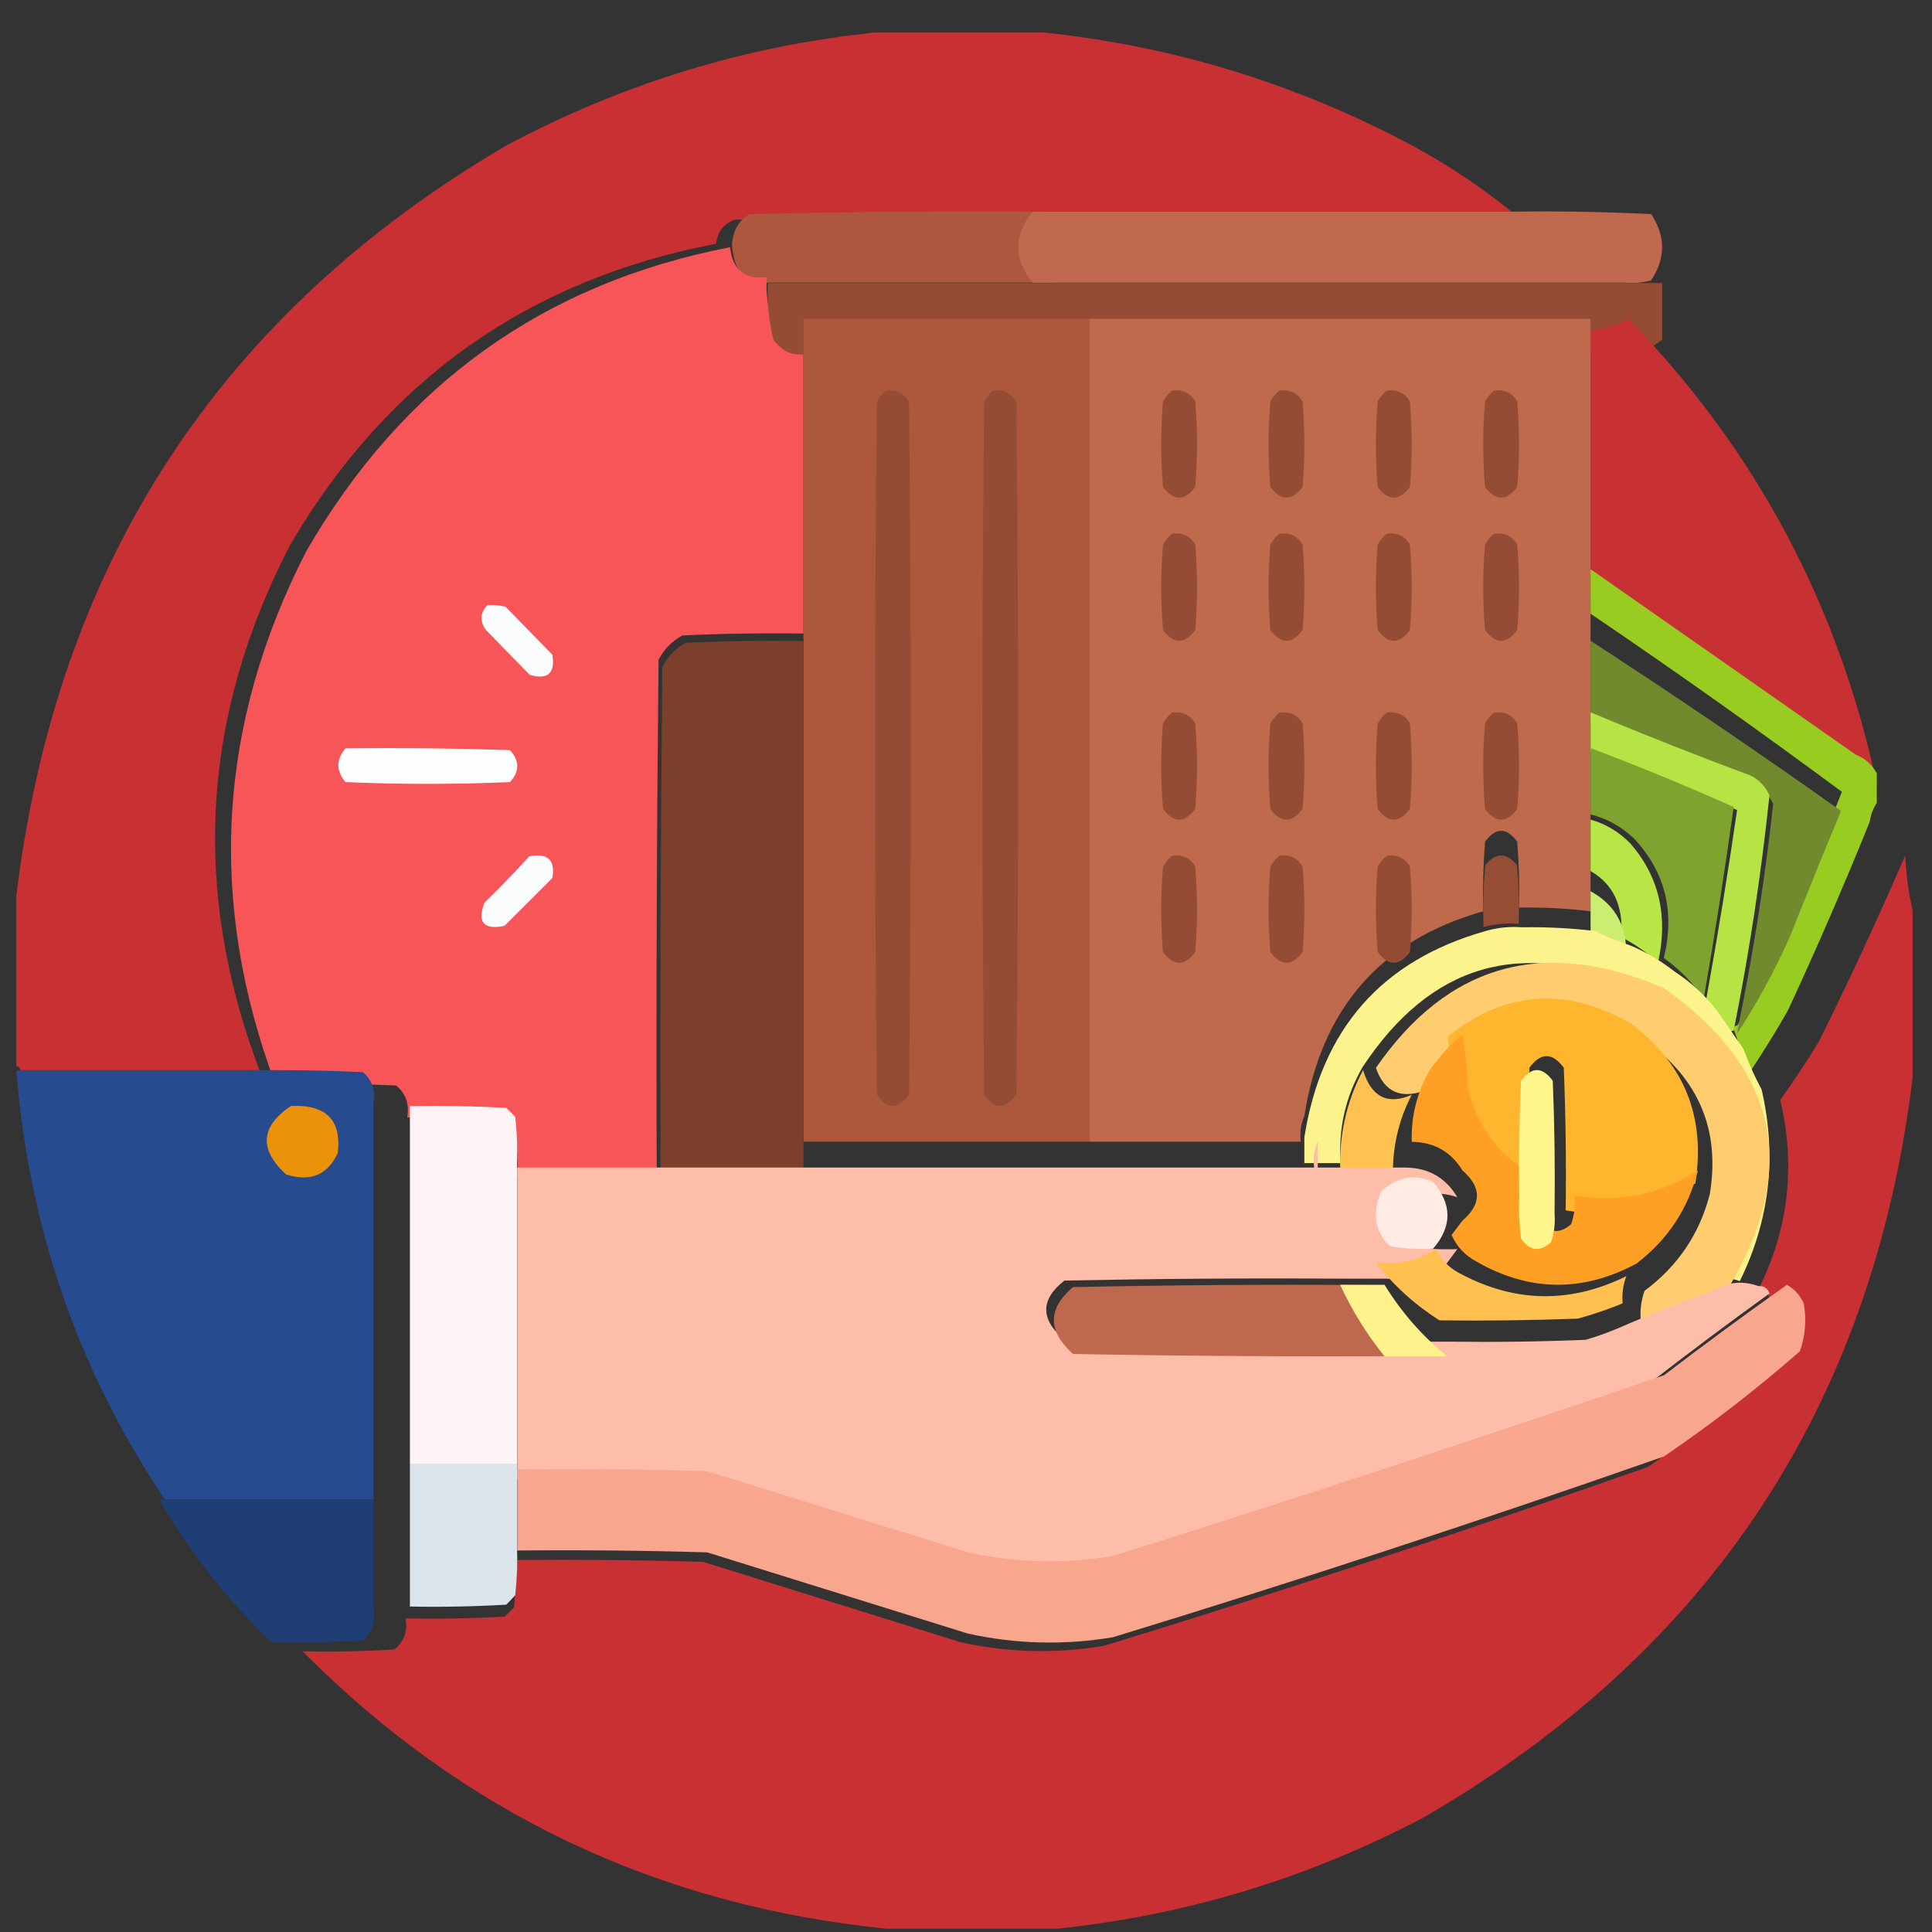
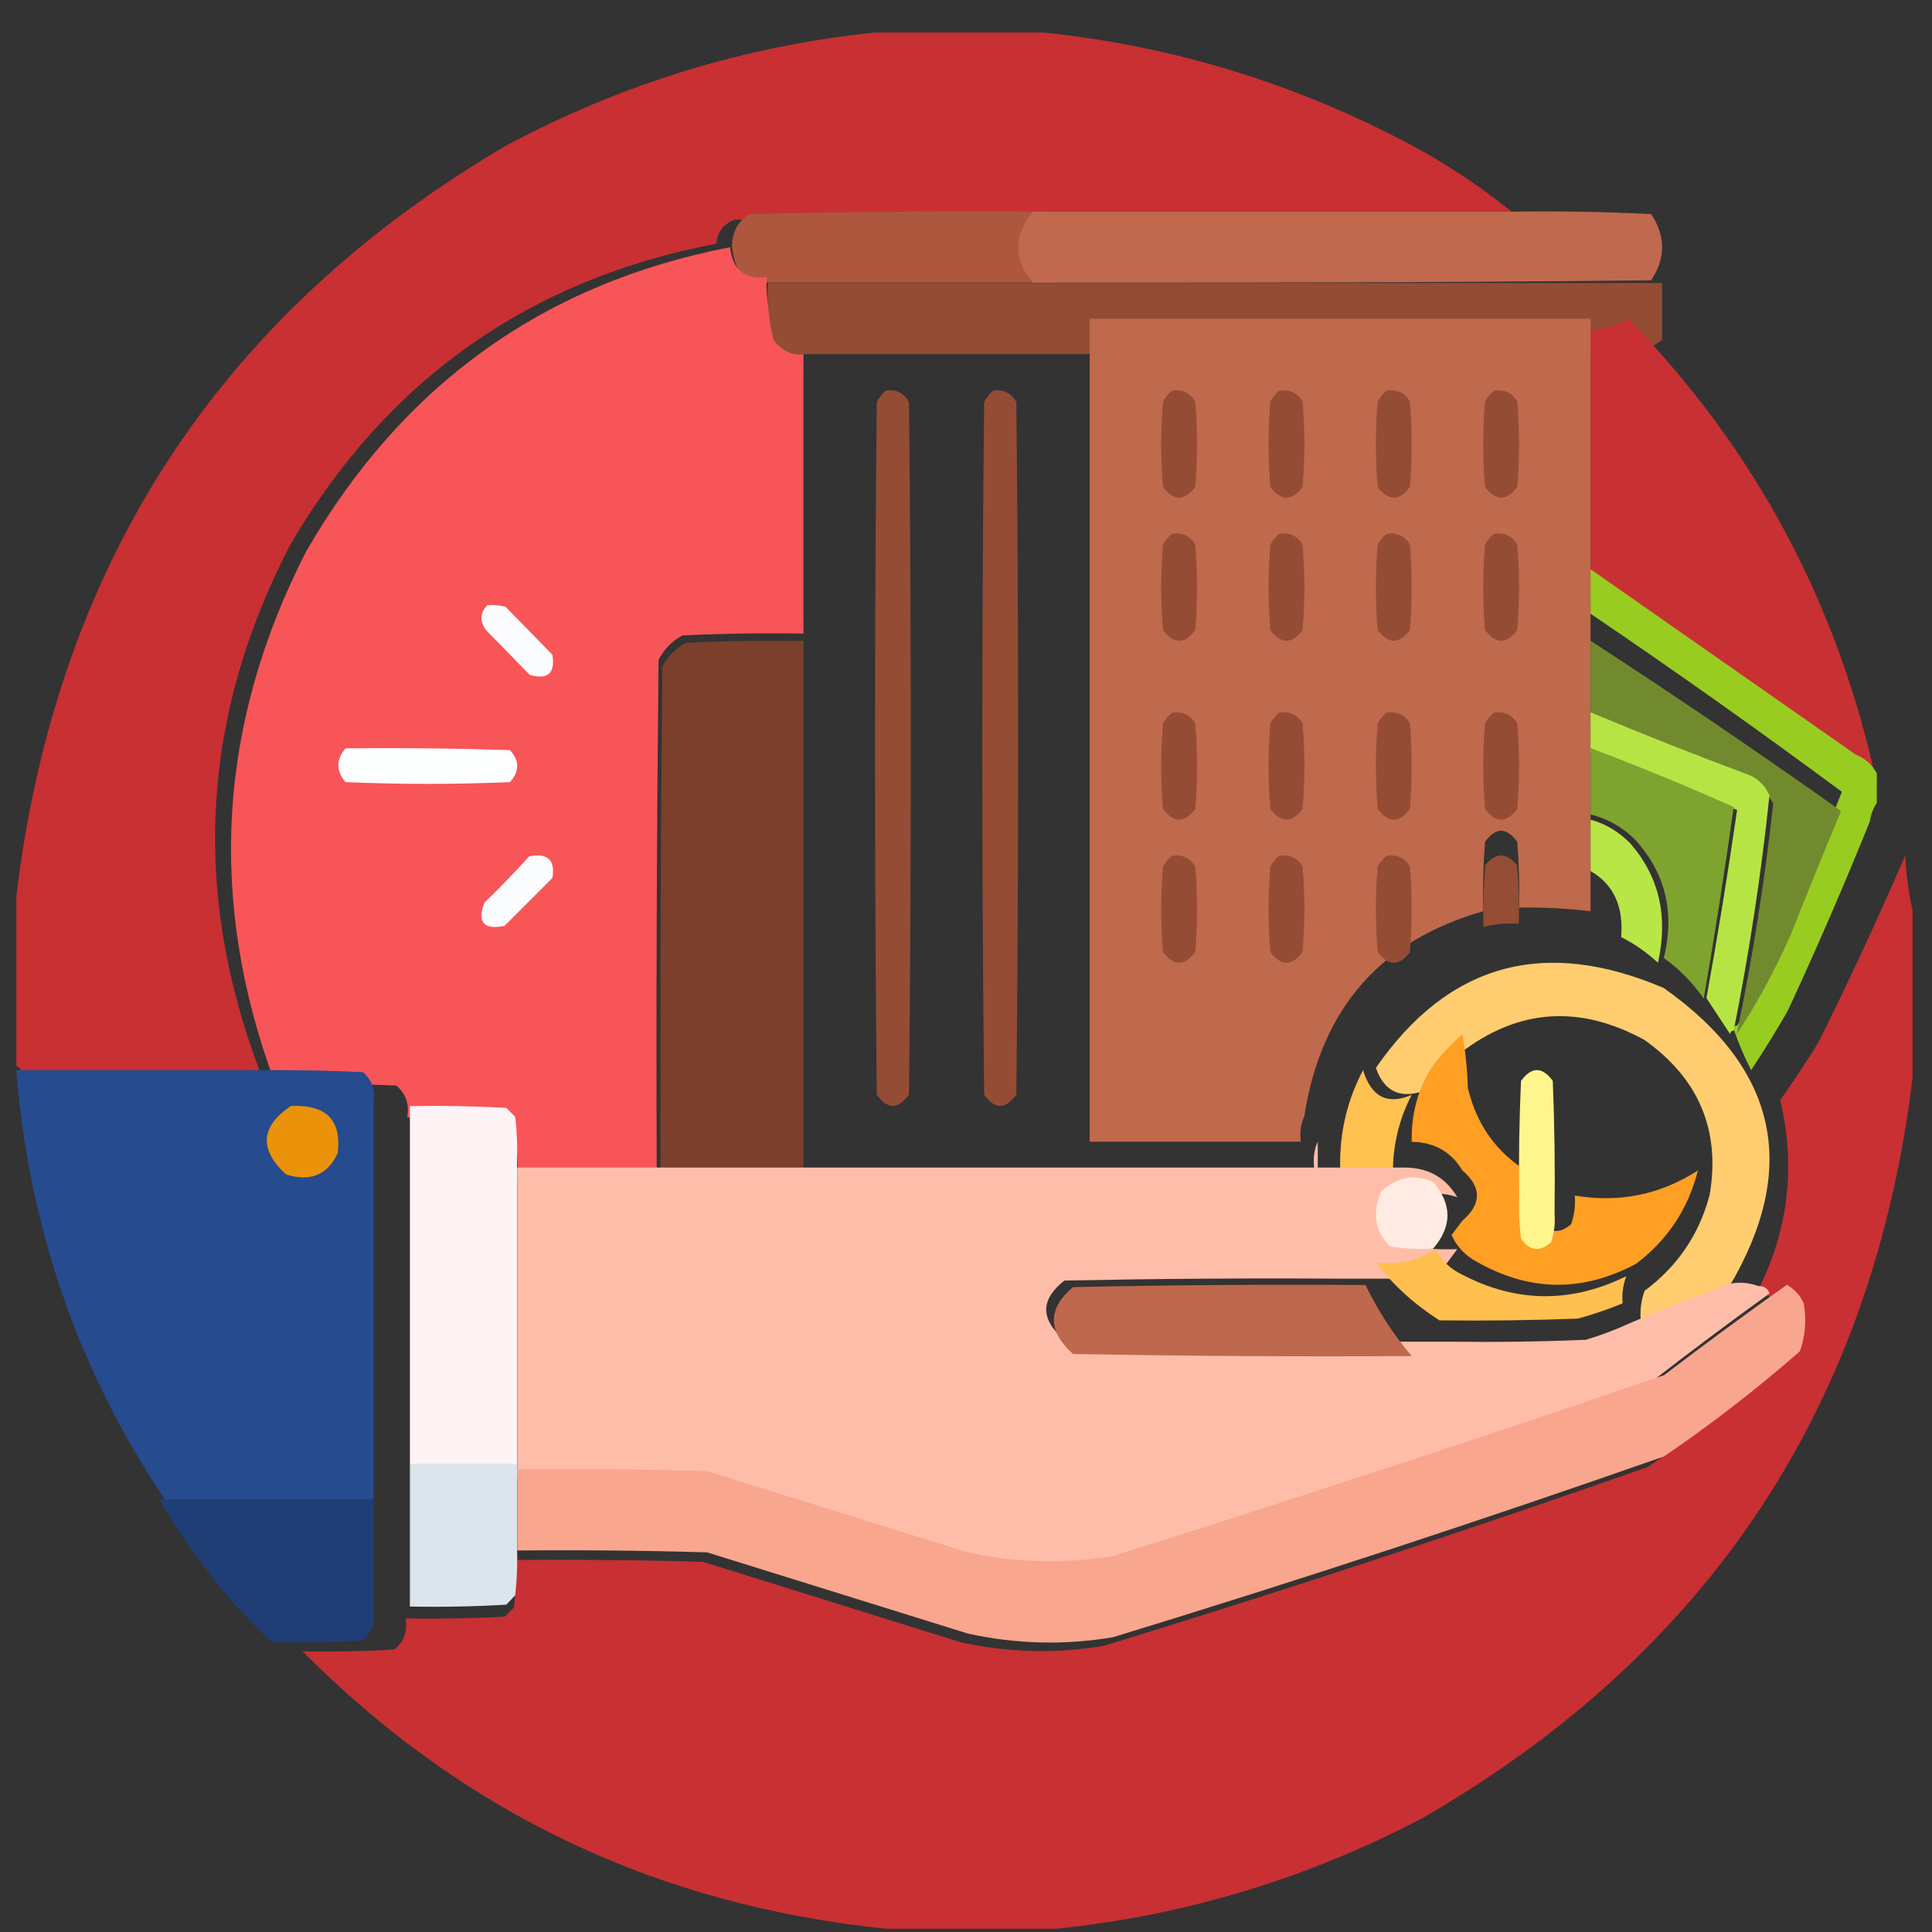
<svg xmlns="http://www.w3.org/2000/svg" width="54" height="54" viewBox="0 0 54 54" fill="none">
  <rect x="0" y="0" width="54" height="54" fill="#333333" stroke="none" />
  <g clip-path="url(#clip0_3014_27244)">
    <path opacity="0.992" fill-rule="evenodd" clip-rule="evenodd" d="M24.442 0.91C26.021 0.91 27.599 0.91 29.178 0.91C32.801 1.287 36.232 2.34 39.472 4.069C40.541 4.646 41.536 5.32 42.457 6.088C37.996 6.088 33.535 6.088 29.075 6.088C26.226 6.071 23.378 6.088 20.531 6.14C20.223 6.26 20.051 6.484 20.016 6.813C14.792 7.806 10.829 10.602 8.126 15.203C5.637 19.973 5.345 24.876 7.251 29.91C5.021 29.91 2.79 29.91 0.56 29.91C0.56 29.841 0.526 29.806 0.457 29.806C0.457 28.218 0.457 26.63 0.457 25.042C1.578 15.757 6.142 8.766 14.148 4.069C17.388 2.34 20.819 1.287 24.442 0.91Z" fill="#C93134" />
    <path fill-rule="evenodd" clip-rule="evenodd" d="M29.457 5.918C28.912 6.578 28.912 7.238 29.457 7.898C26.798 7.898 24.139 7.898 21.48 7.898C20.863 7.981 20.522 7.629 20.457 6.842C20.492 6.423 20.662 6.137 20.968 5.984C23.798 5.918 26.627 5.896 29.457 5.918Z" fill="#AD583E" />
-     <path opacity="0.998" fill-rule="evenodd" clip-rule="evenodd" d="M28.866 5.918C33.298 5.918 37.73 5.918 42.162 5.918C43.492 5.896 44.821 5.918 46.15 5.984C46.559 6.601 46.559 7.218 46.15 7.836C45.914 7.901 45.675 7.923 45.434 7.902C39.912 7.902 34.389 7.902 28.866 7.902C28.321 7.24 28.321 6.579 28.866 5.918Z" fill="#C0694E" />
+     <path opacity="0.998" fill-rule="evenodd" clip-rule="evenodd" d="M28.866 5.918C33.298 5.918 37.73 5.918 42.162 5.918C43.492 5.896 44.821 5.918 46.15 5.984C46.559 6.601 46.559 7.218 46.15 7.836C39.912 7.902 34.389 7.902 28.866 7.902C28.321 7.24 28.321 6.579 28.866 5.918Z" fill="#C0694E" />
    <path fill-rule="evenodd" clip-rule="evenodd" d="M20.406 6.91C20.471 7.535 20.813 7.815 21.432 7.748C21.404 8.179 21.456 8.598 21.585 9.006C21.822 9.261 22.112 9.366 22.457 9.321C22.457 12.117 22.457 14.912 22.457 17.708C21.329 17.691 20.201 17.708 19.073 17.761C18.783 17.918 18.561 18.145 18.407 18.442C18.356 23.264 18.338 28.087 18.356 32.91C17.057 32.91 15.758 32.91 14.459 32.91C14.476 32.454 14.459 32 14.408 31.547C14.323 31.459 14.237 31.372 14.152 31.285C13.229 31.232 12.307 31.215 11.383 31.232C11.447 30.864 11.345 30.567 11.075 30.341C9.948 30.289 8.82 30.271 7.692 30.289C5.793 25.193 6.084 20.231 8.563 15.402C11.256 10.745 15.203 7.914 20.406 6.91Z" fill="#F85558" />
    <path fill-rule="evenodd" clip-rule="evenodd" d="M21.464 7.91C24.172 7.91 26.879 7.91 29.587 7.91C35.21 7.91 40.834 7.91 46.457 7.91C46.457 8.44 46.457 8.969 46.457 9.499C46.14 9.737 45.793 9.869 45.416 9.897C40.556 9.897 35.696 9.897 30.837 9.897C28.059 9.897 25.283 9.897 22.506 9.897C22.155 9.954 21.86 9.821 21.62 9.499C21.489 8.983 21.436 8.453 21.464 7.91Z" fill="#944C35" />
    <path opacity="0.987" fill-rule="evenodd" clip-rule="evenodd" d="M45.51 8.91C49.061 12.552 51.377 16.885 52.457 21.91C49.79 20.148 47.124 18.387 44.457 16.625C44.457 14.159 44.457 11.693 44.457 9.227C44.838 9.205 45.189 9.099 45.51 8.91Z" fill="#C93134" />
-     <path fill-rule="evenodd" clip-rule="evenodd" d="M22.457 8.91C25.124 8.91 27.79 8.91 30.457 8.91C30.457 16.576 30.457 24.243 30.457 31.91C27.79 31.91 25.124 31.91 22.457 31.91C22.457 26.969 22.457 22.028 22.457 17.087C22.457 14.361 22.457 11.636 22.457 8.91Z" fill="#AD573D" />
    <path fill-rule="evenodd" clip-rule="evenodd" d="M30.457 8.91C35.124 8.91 39.79 8.91 44.457 8.91C44.457 11.295 44.457 13.68 44.457 16.065C44.457 16.474 44.457 16.883 44.457 17.292C44.457 18.076 44.457 18.859 44.457 19.643C44.457 20.018 44.457 20.393 44.457 20.767C44.457 21.381 44.457 21.994 44.457 22.607C44.457 23.084 44.457 23.561 44.457 24.039C44.457 24.516 44.457 24.993 44.457 25.47C43.793 25.39 43.127 25.356 42.457 25.367C42.474 24.753 42.457 24.14 42.407 23.527C42.107 23.119 41.807 23.119 41.507 23.527C41.457 24.174 41.44 24.821 41.457 25.47C38.593 26.282 36.926 28.19 36.457 31.194C36.36 31.41 36.327 31.648 36.357 31.91C34.39 31.91 32.424 31.91 30.457 31.91C30.457 24.243 30.457 16.576 30.457 8.91Z" fill="#BF694D" />
    <path fill-rule="evenodd" clip-rule="evenodd" d="M24.757 10.919C25.044 10.876 25.261 10.981 25.407 11.235C25.474 17.688 25.474 24.142 25.407 30.595C25.102 31.014 24.802 31.014 24.507 30.595C24.44 24.142 24.44 17.688 24.507 11.235C24.577 11.11 24.66 11.004 24.757 10.919Z" fill="#954C35" />
    <path fill-rule="evenodd" clip-rule="evenodd" d="M27.757 10.919C28.044 10.876 28.261 10.981 28.407 11.235C28.474 17.688 28.474 24.142 28.407 30.595C28.102 31.014 27.802 31.014 27.507 30.595C27.44 24.142 27.44 17.688 27.507 11.235C27.577 11.11 27.66 11.004 27.757 10.919Z" fill="#954C35" />
    <path fill-rule="evenodd" clip-rule="evenodd" d="M32.757 10.919C33.044 10.877 33.261 10.977 33.407 11.218C33.474 12.015 33.474 12.813 33.407 13.611C33.107 14.009 32.807 14.009 32.507 13.611C32.44 12.813 32.44 12.015 32.507 11.218C32.577 11.099 32.66 10.999 32.757 10.919Z" fill="#954C35" />
    <path fill-rule="evenodd" clip-rule="evenodd" d="M35.757 10.919C36.044 10.877 36.261 10.977 36.407 11.218C36.474 12.015 36.474 12.813 36.407 13.611C36.107 14.009 35.807 14.009 35.507 13.611C35.44 12.813 35.44 12.015 35.507 11.218C35.577 11.099 35.66 10.999 35.757 10.919Z" fill="#954C35" />
    <path fill-rule="evenodd" clip-rule="evenodd" d="M38.757 10.919C39.044 10.877 39.261 10.977 39.407 11.218C39.474 12.015 39.474 12.813 39.407 13.611C39.107 14.009 38.807 14.009 38.507 13.611C38.44 12.813 38.44 12.015 38.507 11.218C38.577 11.099 38.66 10.999 38.757 10.919Z" fill="#954C35" />
    <path fill-rule="evenodd" clip-rule="evenodd" d="M41.757 10.919C42.044 10.877 42.261 10.977 42.407 11.218C42.474 12.015 42.474 12.813 42.407 13.611C42.107 14.009 41.807 14.009 41.507 13.611C41.44 12.813 41.44 12.015 41.507 11.218C41.577 11.099 41.66 10.999 41.757 10.919Z" fill="#954C35" />
    <path fill-rule="evenodd" clip-rule="evenodd" d="M32.757 14.919C33.044 14.877 33.261 14.977 33.407 15.218C33.474 16.015 33.474 16.813 33.407 17.611C33.107 18.009 32.807 18.009 32.507 17.611C32.44 16.813 32.44 16.015 32.507 15.218C32.577 15.099 32.66 14.999 32.757 14.919Z" fill="#954C35" />
    <path fill-rule="evenodd" clip-rule="evenodd" d="M35.757 14.919C36.044 14.877 36.261 14.977 36.407 15.218C36.474 16.015 36.474 16.813 36.407 17.611C36.107 18.009 35.807 18.009 35.507 17.611C35.44 16.813 35.44 16.015 35.507 15.218C35.577 15.099 35.66 14.999 35.757 14.919Z" fill="#954C35" />
    <path fill-rule="evenodd" clip-rule="evenodd" d="M38.757 14.919C39.044 14.877 39.261 14.977 39.407 15.218C39.474 16.015 39.474 16.813 39.407 17.611C39.107 18.009 38.807 18.009 38.507 17.611C38.44 16.813 38.44 16.015 38.507 15.218C38.577 15.099 38.66 14.999 38.757 14.919Z" fill="#954C35" />
    <path fill-rule="evenodd" clip-rule="evenodd" d="M41.757 14.919C42.044 14.877 42.261 14.977 42.407 15.218C42.474 16.015 42.474 16.813 42.407 17.611C42.107 18.009 41.807 18.009 41.507 17.611C41.44 16.813 41.44 16.015 41.507 15.218C41.577 15.099 41.66 14.999 41.757 14.919Z" fill="#954C35" />
    <path opacity="0.996" fill-rule="evenodd" clip-rule="evenodd" d="M44.457 15.91C46.928 17.638 49.4 19.366 51.872 21.095C52.129 21.196 52.324 21.369 52.457 21.613C52.457 21.89 52.457 22.166 52.457 22.443C52.356 22.591 52.291 22.764 52.262 22.962C51.548 24.732 50.784 26.495 49.969 28.25C49.641 28.822 49.3 29.375 48.945 29.91C48.759 29.549 48.596 29.169 48.457 28.769C48.457 28.7 48.489 28.665 48.555 28.665C49.13 27.754 49.634 26.786 50.067 25.762C50.529 24.547 51 23.337 51.481 22.132C49.168 20.419 46.827 18.76 44.457 17.154C44.457 16.739 44.457 16.325 44.457 15.91Z" fill="#99CD22" />
    <path fill-rule="evenodd" clip-rule="evenodd" d="M13.623 16.915C13.794 16.901 13.963 16.915 14.13 16.958C14.566 17.405 15.003 17.853 15.439 18.3C15.523 18.819 15.312 19.007 14.806 18.863C14.397 18.444 13.989 18.026 13.581 17.607C13.403 17.359 13.417 17.128 13.623 16.915Z" fill="#FAFCFE" />
    <path fill-rule="evenodd" clip-rule="evenodd" d="M22.457 17.916C22.457 22.914 22.457 27.912 22.457 32.91C21.126 32.91 19.794 32.91 18.463 32.91C18.447 28.153 18.463 23.396 18.513 18.64C18.663 18.347 18.879 18.123 19.162 17.968C20.26 17.916 21.358 17.899 22.457 17.916Z" fill="#7B3F2C" />
    <path fill-rule="evenodd" clip-rule="evenodd" d="M44.457 17.91C46.818 19.444 49.152 21.03 51.457 22.666C50.978 23.819 50.508 24.975 50.047 26.135C49.616 27.114 49.114 28.039 48.54 28.91C48.984 26.775 49.325 24.628 49.561 22.468C49.448 22.221 49.27 22.039 49.026 21.923C47.489 21.373 45.966 20.795 44.457 20.189C44.457 19.429 44.457 18.669 44.457 17.91Z" fill="#728A2E" />
    <path fill-rule="evenodd" clip-rule="evenodd" d="M32.757 19.919C33.044 19.877 33.261 19.977 33.407 20.218C33.474 21.015 33.474 21.813 33.407 22.611C33.107 23.009 32.807 23.009 32.507 22.611C32.44 21.813 32.44 21.015 32.507 20.218C32.577 20.099 32.66 19.999 32.757 19.919Z" fill="#954C35" />
    <path fill-rule="evenodd" clip-rule="evenodd" d="M35.757 19.919C36.044 19.877 36.261 19.977 36.407 20.218C36.474 21.015 36.474 21.813 36.407 22.611C36.107 23.009 35.807 23.009 35.507 22.611C35.44 21.813 35.44 21.015 35.507 20.218C35.577 20.099 35.66 19.999 35.757 19.919Z" fill="#954C35" />
    <path fill-rule="evenodd" clip-rule="evenodd" d="M38.757 19.919C39.044 19.877 39.261 19.977 39.407 20.218C39.474 21.015 39.474 21.813 39.407 22.611C39.107 23.009 38.807 23.009 38.507 22.611C38.44 21.813 38.44 21.015 38.507 20.218C38.577 20.099 38.66 19.999 38.757 19.919Z" fill="#954C35" />
    <path fill-rule="evenodd" clip-rule="evenodd" d="M41.757 19.919C42.044 19.877 42.261 19.977 42.407 20.218C42.474 21.015 42.474 21.813 42.407 22.611C42.107 23.009 41.807 23.009 41.507 22.611C41.44 21.813 41.44 21.015 41.507 20.218C41.577 20.099 41.66 19.999 41.757 19.919Z" fill="#954C35" />
    <path fill-rule="evenodd" clip-rule="evenodd" d="M44.457 19.91C45.935 20.529 47.427 21.118 48.933 21.679C49.171 21.797 49.346 21.983 49.457 22.235C49.225 24.439 48.892 26.63 48.457 28.808C48.394 28.808 48.362 28.842 48.362 28.91C48.141 28.576 47.919 28.239 47.695 27.898C48.012 26.152 48.298 24.399 48.552 22.64C47.202 22.061 45.837 21.522 44.457 21.022C44.457 20.651 44.457 20.28 44.457 19.91Z" fill="#B7E445" />
    <path fill-rule="evenodd" clip-rule="evenodd" d="M9.657 20.916C11.189 20.899 12.721 20.916 14.253 20.966C14.525 21.264 14.525 21.562 14.253 21.86C12.721 21.926 11.189 21.926 9.657 21.86C9.39 21.546 9.39 21.231 9.657 20.916Z" fill="#FDFEFE" />
    <path fill-rule="evenodd" clip-rule="evenodd" d="M44.457 20.91C45.805 21.418 47.138 21.967 48.457 22.557C48.208 24.347 47.929 26.131 47.62 27.91C47.308 27.462 46.936 27.085 46.504 26.777C46.821 25.479 46.541 24.364 45.666 23.432C45.313 23.099 44.91 22.876 44.457 22.763C44.457 22.145 44.457 21.527 44.457 20.91Z" fill="#7FA32F" />
    <path fill-rule="evenodd" clip-rule="evenodd" d="M44.457 22.91C44.874 23.023 45.245 23.245 45.57 23.576C46.376 24.505 46.632 25.616 46.341 26.91C46.026 26.619 45.684 26.379 45.313 26.192C45.382 25.331 45.097 24.716 44.457 24.346C44.457 23.867 44.457 23.388 44.457 22.91Z" fill="#B8E646" />
    <path opacity="0.993" fill-rule="evenodd" clip-rule="evenodd" d="M53.252 23.91C53.276 24.44 53.345 24.95 53.457 25.44C53.457 27.005 53.457 28.57 53.457 30.134C52.338 39.282 47.784 46.169 39.793 50.797C36.559 52.501 33.135 53.538 29.519 53.91C27.943 53.91 26.368 53.91 24.793 53.91C18.394 53.266 12.949 50.681 8.457 46.155C9.314 46.172 10.17 46.155 11.025 46.103C11.295 45.884 11.398 45.595 11.334 45.236C12.259 45.253 13.184 45.236 14.108 45.185C14.193 45.1 14.279 45.015 14.365 44.93C14.416 44.489 14.433 44.047 14.416 43.603C16.163 43.587 17.909 43.603 19.656 43.655C22.053 44.403 24.45 45.151 26.847 45.9C28.176 46.192 29.512 46.226 30.854 46.002C35.957 44.437 41.026 42.77 46.06 41.002C47.371 40.107 48.621 39.138 49.81 38.093C49.959 37.661 49.994 37.218 49.913 36.767C49.81 36.546 49.656 36.376 49.45 36.257C49.402 36.113 49.299 36.045 49.142 36.053C49.989 34.364 50.195 32.595 49.758 30.746C50.132 30.22 50.492 29.676 50.837 29.114C51.695 27.387 52.499 25.652 53.252 23.91Z" fill="#C93134" />
    <path fill-rule="evenodd" clip-rule="evenodd" d="M14.791 23.935C15.309 23.834 15.525 24.036 15.439 24.54C14.992 24.986 14.546 25.433 14.1 25.879C13.519 25.996 13.332 25.78 13.539 25.231C13.974 24.81 14.391 24.378 14.791 23.935Z" fill="#FAFCFE" />
    <path fill-rule="evenodd" clip-rule="evenodd" d="M32.757 23.919C33.044 23.877 33.261 23.977 33.407 24.218C33.474 25.015 33.474 25.813 33.407 26.611C33.107 27.009 32.807 27.009 32.507 26.611C32.44 25.813 32.44 25.015 32.507 24.218C32.577 24.099 32.66 23.999 32.757 23.919Z" fill="#954C35" />
    <path fill-rule="evenodd" clip-rule="evenodd" d="M35.757 23.919C36.044 23.877 36.261 23.977 36.407 24.218C36.474 25.015 36.474 25.813 36.407 26.611C36.107 27.009 35.807 27.009 35.507 26.611C35.44 25.813 35.44 25.015 35.507 24.218C35.577 24.099 35.66 23.999 35.757 23.919Z" fill="#954C35" />
    <path fill-rule="evenodd" clip-rule="evenodd" d="M38.757 23.919C39.044 23.877 39.261 23.977 39.407 24.218C39.474 25.015 39.474 25.813 39.407 26.611C39.107 27.009 38.807 27.009 38.507 26.611C38.44 25.813 38.44 25.015 38.507 24.218C38.577 24.099 38.66 23.999 38.757 23.919Z" fill="#954C35" />
    <path fill-rule="evenodd" clip-rule="evenodd" d="M42.451 25.819C42.111 25.796 41.782 25.827 41.463 25.91C41.447 25.333 41.463 24.757 41.513 24.182C41.809 23.819 42.105 23.819 42.401 24.182C42.451 24.727 42.467 25.273 42.451 25.819Z" fill="#954D35" />
-     <path fill-rule="evenodd" clip-rule="evenodd" d="M44.457 24.91C45.196 25.311 45.525 25.977 45.445 26.91C45.101 26.781 44.772 26.633 44.457 26.465C44.457 25.947 44.457 25.428 44.457 24.91Z" fill="#CAED72" />
-     <path fill-rule="evenodd" clip-rule="evenodd" d="M42.543 25.918C43.222 25.907 43.898 25.941 44.572 26.021C44.894 26.176 45.232 26.314 45.586 26.433C46.025 26.621 46.431 26.862 46.803 27.154C47.275 27.462 47.681 27.839 48.02 28.287C48.258 28.634 48.495 28.978 48.73 29.317C48.875 29.714 49.044 30.092 49.237 30.45C49.668 32.317 49.465 34.102 48.629 35.807C48.208 35.654 47.802 35.688 47.411 35.91C49.277 32.615 48.702 29.851 45.687 27.617C42.523 26.2 39.987 26.938 38.08 29.832C37.606 30.659 37.403 31.552 37.471 32.51C37.133 32.51 36.795 32.51 36.457 32.51C36.457 32.27 36.457 32.03 36.457 31.789C36.932 28.762 38.623 26.84 41.529 26.021C41.856 25.927 42.194 25.892 42.543 25.918Z" fill="#FDF38D" />
    <path fill-rule="evenodd" clip-rule="evenodd" d="M48.326 35.975C47.494 36.266 46.672 36.578 45.859 36.91C45.835 36.621 45.871 36.344 45.966 36.079C46.895 35.388 47.503 34.488 47.789 33.379C48.087 31.583 47.479 30.146 45.966 29.069C44.148 28.071 42.431 28.192 40.817 29.432C40.445 29.739 40.123 30.085 39.852 30.471C39.158 30.732 38.693 30.525 38.457 29.848C40.474 26.93 43.156 26.185 46.502 27.615C49.691 29.867 50.299 32.654 48.326 35.975Z" fill="#FFCD70" />
-     <path fill-rule="evenodd" clip-rule="evenodd" d="M47.384 33.075C46.28 33.803 45.072 34.055 43.761 33.83C43.779 32.5 43.761 31.171 43.708 29.842C43.388 29.411 43.068 29.411 42.748 29.842C42.695 30.991 42.677 32.141 42.695 33.291C41.596 32.725 40.904 31.827 40.617 30.596C40.598 30.038 40.545 29.498 40.457 28.979C42.061 27.692 43.766 27.567 45.572 28.602C47.076 29.721 47.68 31.212 47.384 33.075Z" fill="#FFB52D" />
    <path fill-rule="evenodd" clip-rule="evenodd" d="M40.876 28.91C40.96 29.392 41.011 29.893 41.028 30.412C41.3 31.555 41.959 32.39 43.002 32.916C42.986 33.318 43.002 33.718 43.053 34.117C43.301 34.467 43.588 34.5 43.913 34.217C44.004 33.959 44.038 33.692 44.015 33.416C45.261 33.625 46.408 33.392 47.457 32.715C47.187 33.785 46.613 34.653 45.736 35.319C44.237 36.123 42.752 36.106 41.281 35.269C40.953 35.095 40.717 34.845 40.572 34.518C40.672 34.388 40.774 34.255 40.876 34.117C41.416 33.65 41.416 33.183 40.876 32.715C40.557 32.19 40.085 31.923 39.459 31.914C39.438 31.197 39.606 30.529 39.965 29.911C40.221 29.54 40.525 29.206 40.876 28.91Z" fill="#FF9F23" />
    <path fill-rule="evenodd" clip-rule="evenodd" d="M38.098 29.91C38.328 30.662 38.781 30.893 39.457 30.602C39.087 31.314 38.912 32.084 38.934 32.91C38.446 32.91 37.958 32.91 37.47 32.91C37.4 31.836 37.609 30.836 38.098 29.91Z" fill="#FFC14F" />
    <path opacity="0.996" fill-rule="evenodd" clip-rule="evenodd" d="M0.457 29.916C2.598 29.916 4.74 29.916 6.881 29.916C7.969 29.899 9.056 29.916 10.143 29.967C10.402 30.186 10.501 30.474 10.439 30.831C10.439 34.219 10.439 37.607 10.439 40.995C10.439 41.3 10.439 41.605 10.439 41.91C8.496 41.91 6.552 41.91 4.608 41.91C2.189 38.31 0.805 34.312 0.457 29.916Z" fill="#274C90" />
    <path fill-rule="evenodd" clip-rule="evenodd" d="M43.45 33.918C43.473 34.194 43.44 34.461 43.352 34.72C43.034 35.003 42.755 34.969 42.513 34.62C42.463 34.22 42.447 33.819 42.463 33.417C42.447 32.348 42.463 31.279 42.513 30.21C42.809 29.809 43.105 29.809 43.401 30.21C43.45 31.446 43.467 32.682 43.45 33.918Z" fill="#FFF58D" />
    <path fill-rule="evenodd" clip-rule="evenodd" d="M11.457 30.916C12.356 30.899 13.254 30.916 14.152 30.966C14.235 31.049 14.318 31.133 14.401 31.216C14.451 31.648 14.467 32.081 14.451 32.515C14.451 35.313 14.451 38.111 14.451 40.91C13.453 40.91 12.455 40.91 11.457 40.91C11.457 37.578 11.457 34.247 11.457 30.916Z" fill="#FEF4F5" />
    <path fill-rule="evenodd" clip-rule="evenodd" d="M8.13 30.913C9.117 30.867 9.553 31.307 9.439 32.231C9.154 32.844 8.672 33.041 7.993 32.825C7.235 32.124 7.281 31.486 8.13 30.913Z" fill="#EA9209" />
    <path fill-rule="evenodd" clip-rule="evenodd" d="M36.832 31.91C36.832 32.151 36.832 32.393 36.832 32.634C37.175 32.634 37.517 32.634 37.859 32.634C38.338 32.634 38.817 32.634 39.296 32.634C39.93 32.643 40.409 32.919 40.733 33.462C40.201 33.282 39.705 33.35 39.244 33.669C38.984 34.15 39.07 34.547 39.501 34.86C39.91 34.912 40.321 34.929 40.733 34.912C40.629 35.054 40.526 35.192 40.425 35.326C39.939 35.68 39.391 35.818 38.782 35.74C38.372 35.74 37.961 35.74 37.551 35.74C34.95 35.722 32.35 35.74 29.75 35.792C29.073 36.325 29.073 36.877 29.75 37.448C32.761 37.5 35.772 37.517 38.782 37.5C39.364 37.5 39.946 37.5 40.527 37.5C41.794 37.517 43.06 37.5 44.325 37.448C44.749 37.32 45.16 37.164 45.557 36.982C46.335 36.651 47.122 36.341 47.917 36.05C48.313 35.828 48.723 35.793 49.149 35.947C49.306 35.939 49.408 36.008 49.457 36.154C48.315 36.977 47.186 37.822 46.07 38.69C41.024 40.444 35.961 42.135 30.879 43.762C29.538 43.989 28.204 43.954 26.876 43.659C24.482 42.9 22.087 42.141 19.692 41.382C17.947 41.33 16.202 41.312 14.457 41.33C14.457 38.431 14.457 35.533 14.457 32.634C15.757 32.634 17.057 32.634 18.357 32.634C19.726 32.634 21.094 32.634 22.463 32.634C25.2 32.634 27.937 32.634 30.674 32.634C32.693 32.634 34.711 32.634 36.73 32.634C36.699 32.369 36.733 32.128 36.832 31.91Z" fill="#FEBDA9" />
    <path fill-rule="evenodd" clip-rule="evenodd" d="M40.056 33.036C40.591 33.658 40.591 34.28 40.056 34.901C39.653 34.923 39.252 34.901 38.852 34.835C38.43 34.432 38.346 33.921 38.601 33.303C39.051 32.892 39.536 32.803 40.056 33.036Z" fill="#FFEBE1" />
    <path fill-rule="evenodd" clip-rule="evenodd" d="M40.129 34.91C40.278 35.22 40.522 35.457 40.86 35.622C42.378 36.416 43.91 36.431 45.457 35.669C45.364 35.912 45.33 36.165 45.353 36.429C44.949 36.596 44.531 36.739 44.099 36.856C42.811 36.904 41.522 36.92 40.233 36.904C39.539 36.463 38.947 35.925 38.457 35.289C39.077 35.361 39.634 35.235 40.129 34.91Z" fill="#FFC050" />
    <path fill-rule="evenodd" clip-rule="evenodd" d="M38.166 35.917C38.517 36.64 38.947 37.302 39.457 37.902C36.301 37.922 33.145 37.902 29.99 37.844C29.279 37.2 29.279 36.578 29.99 35.975C32.715 35.917 35.44 35.898 38.166 35.917Z" fill="#BE684D" />
-     <path fill-rule="evenodd" clip-rule="evenodd" d="M37.457 35.91C37.871 35.91 38.285 35.91 38.698 35.91C39.184 36.697 39.77 37.364 40.457 37.91C39.871 37.91 39.285 37.91 38.698 37.91C38.208 37.305 37.794 36.638 37.457 35.91Z" fill="#FEF28C" />
    <path fill-rule="evenodd" clip-rule="evenodd" d="M49.945 35.91C50.154 36.031 50.31 36.203 50.414 36.425C50.496 36.882 50.461 37.329 50.309 37.767C49.105 38.822 47.839 39.802 46.511 40.707C41.412 42.495 36.277 44.18 31.108 45.761C29.748 45.989 28.395 45.955 27.05 45.658C24.621 44.902 22.193 44.145 19.765 43.389C17.996 43.337 16.227 43.32 14.457 43.337C14.457 42.581 14.457 41.824 14.457 41.068C16.227 41.05 17.996 41.068 19.765 41.119C22.193 41.876 24.621 42.632 27.05 43.389C28.396 43.683 29.749 43.718 31.108 43.492C36.261 41.87 41.395 40.185 46.511 38.437C47.643 37.572 48.788 36.73 49.945 35.91Z" fill="#F9A68E" />
    <path fill-rule="evenodd" clip-rule="evenodd" d="M11.457 40.91C12.455 40.91 13.453 40.91 14.451 40.91C14.451 41.68 14.451 42.451 14.451 43.222C14.467 43.678 14.451 44.134 14.401 44.588C14.318 44.675 14.235 44.763 14.152 44.851C13.254 44.903 12.356 44.921 11.457 44.903C11.457 43.887 11.457 42.871 11.457 41.855C11.457 41.54 11.457 41.225 11.457 40.91Z" fill="#DBE5EB" />
    <path fill-rule="evenodd" clip-rule="evenodd" d="M4.457 41.91C6.451 41.91 8.445 41.91 10.439 41.91C10.439 42.926 10.439 43.941 10.439 44.957C10.502 45.327 10.401 45.624 10.135 45.851C9.29 45.903 8.446 45.921 7.6 45.903C6.358 44.727 5.311 43.396 4.457 41.91Z" fill="#203E76" />
  </g>
  <defs>
    <clipPath id="clip0_3014_27244">
      <rect width="53" height="53" fill="white" transform="translate(0.457 0.91)" />
    </clipPath>
  </defs>
</svg>